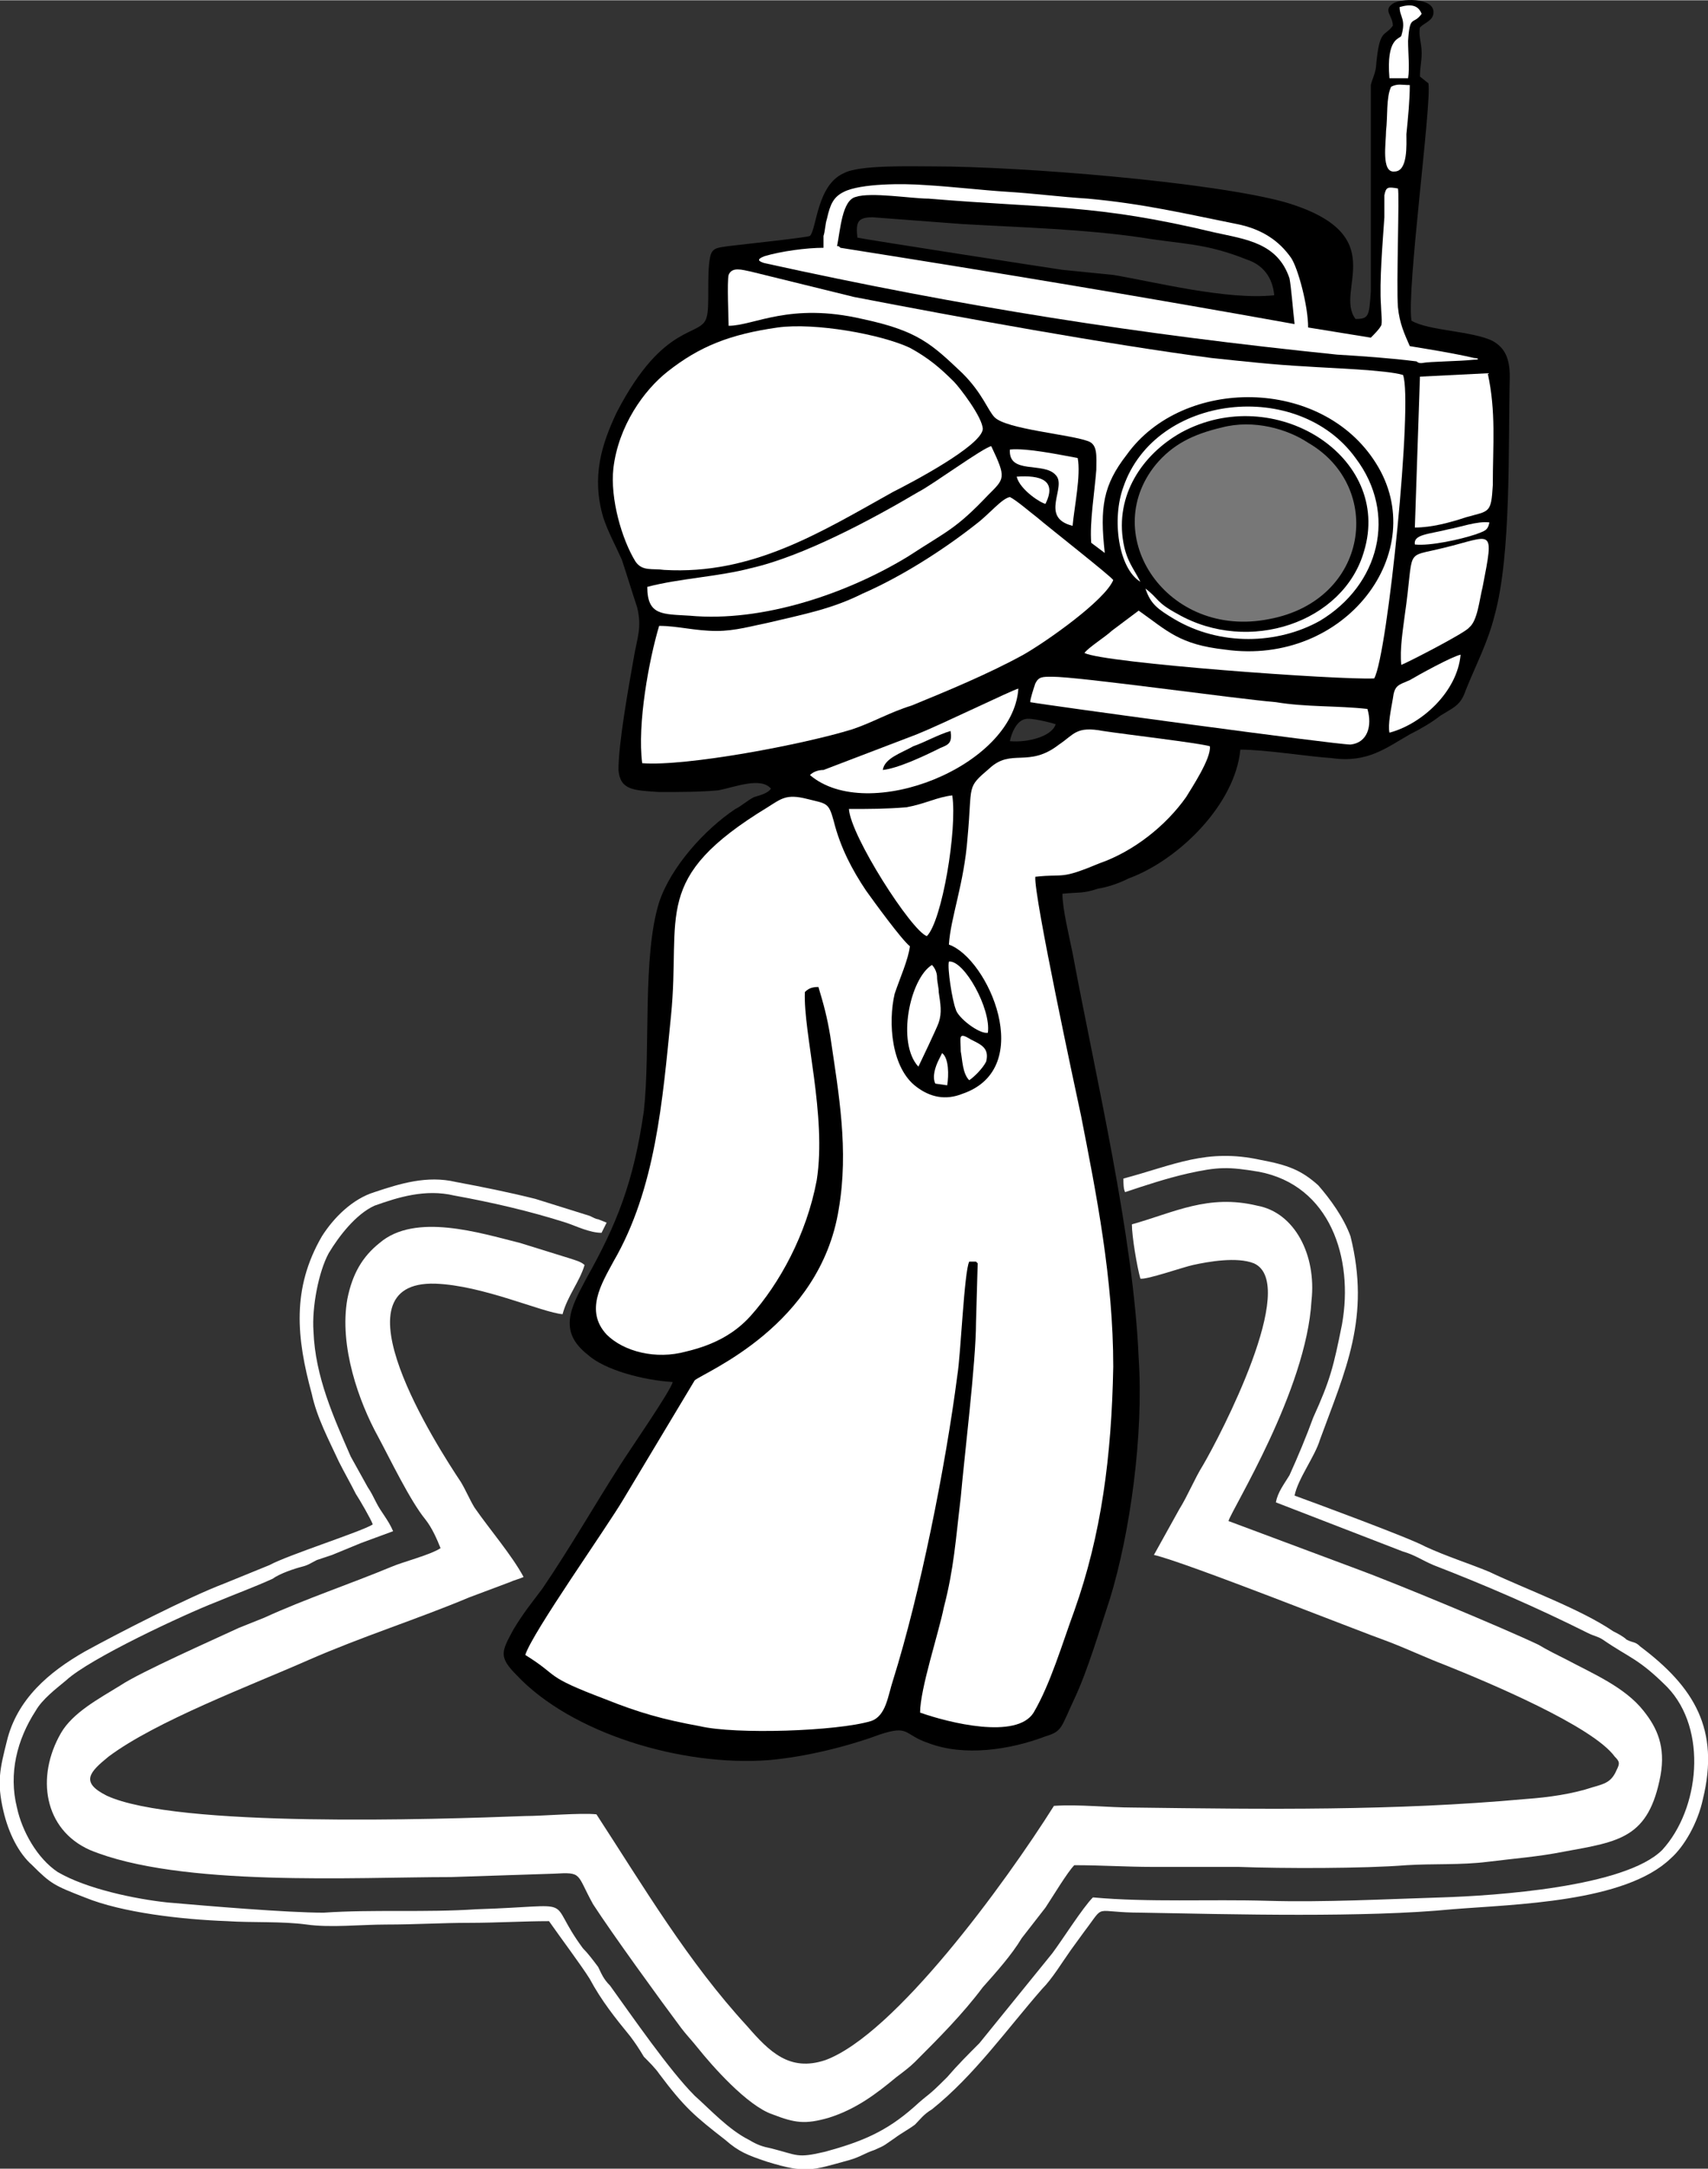
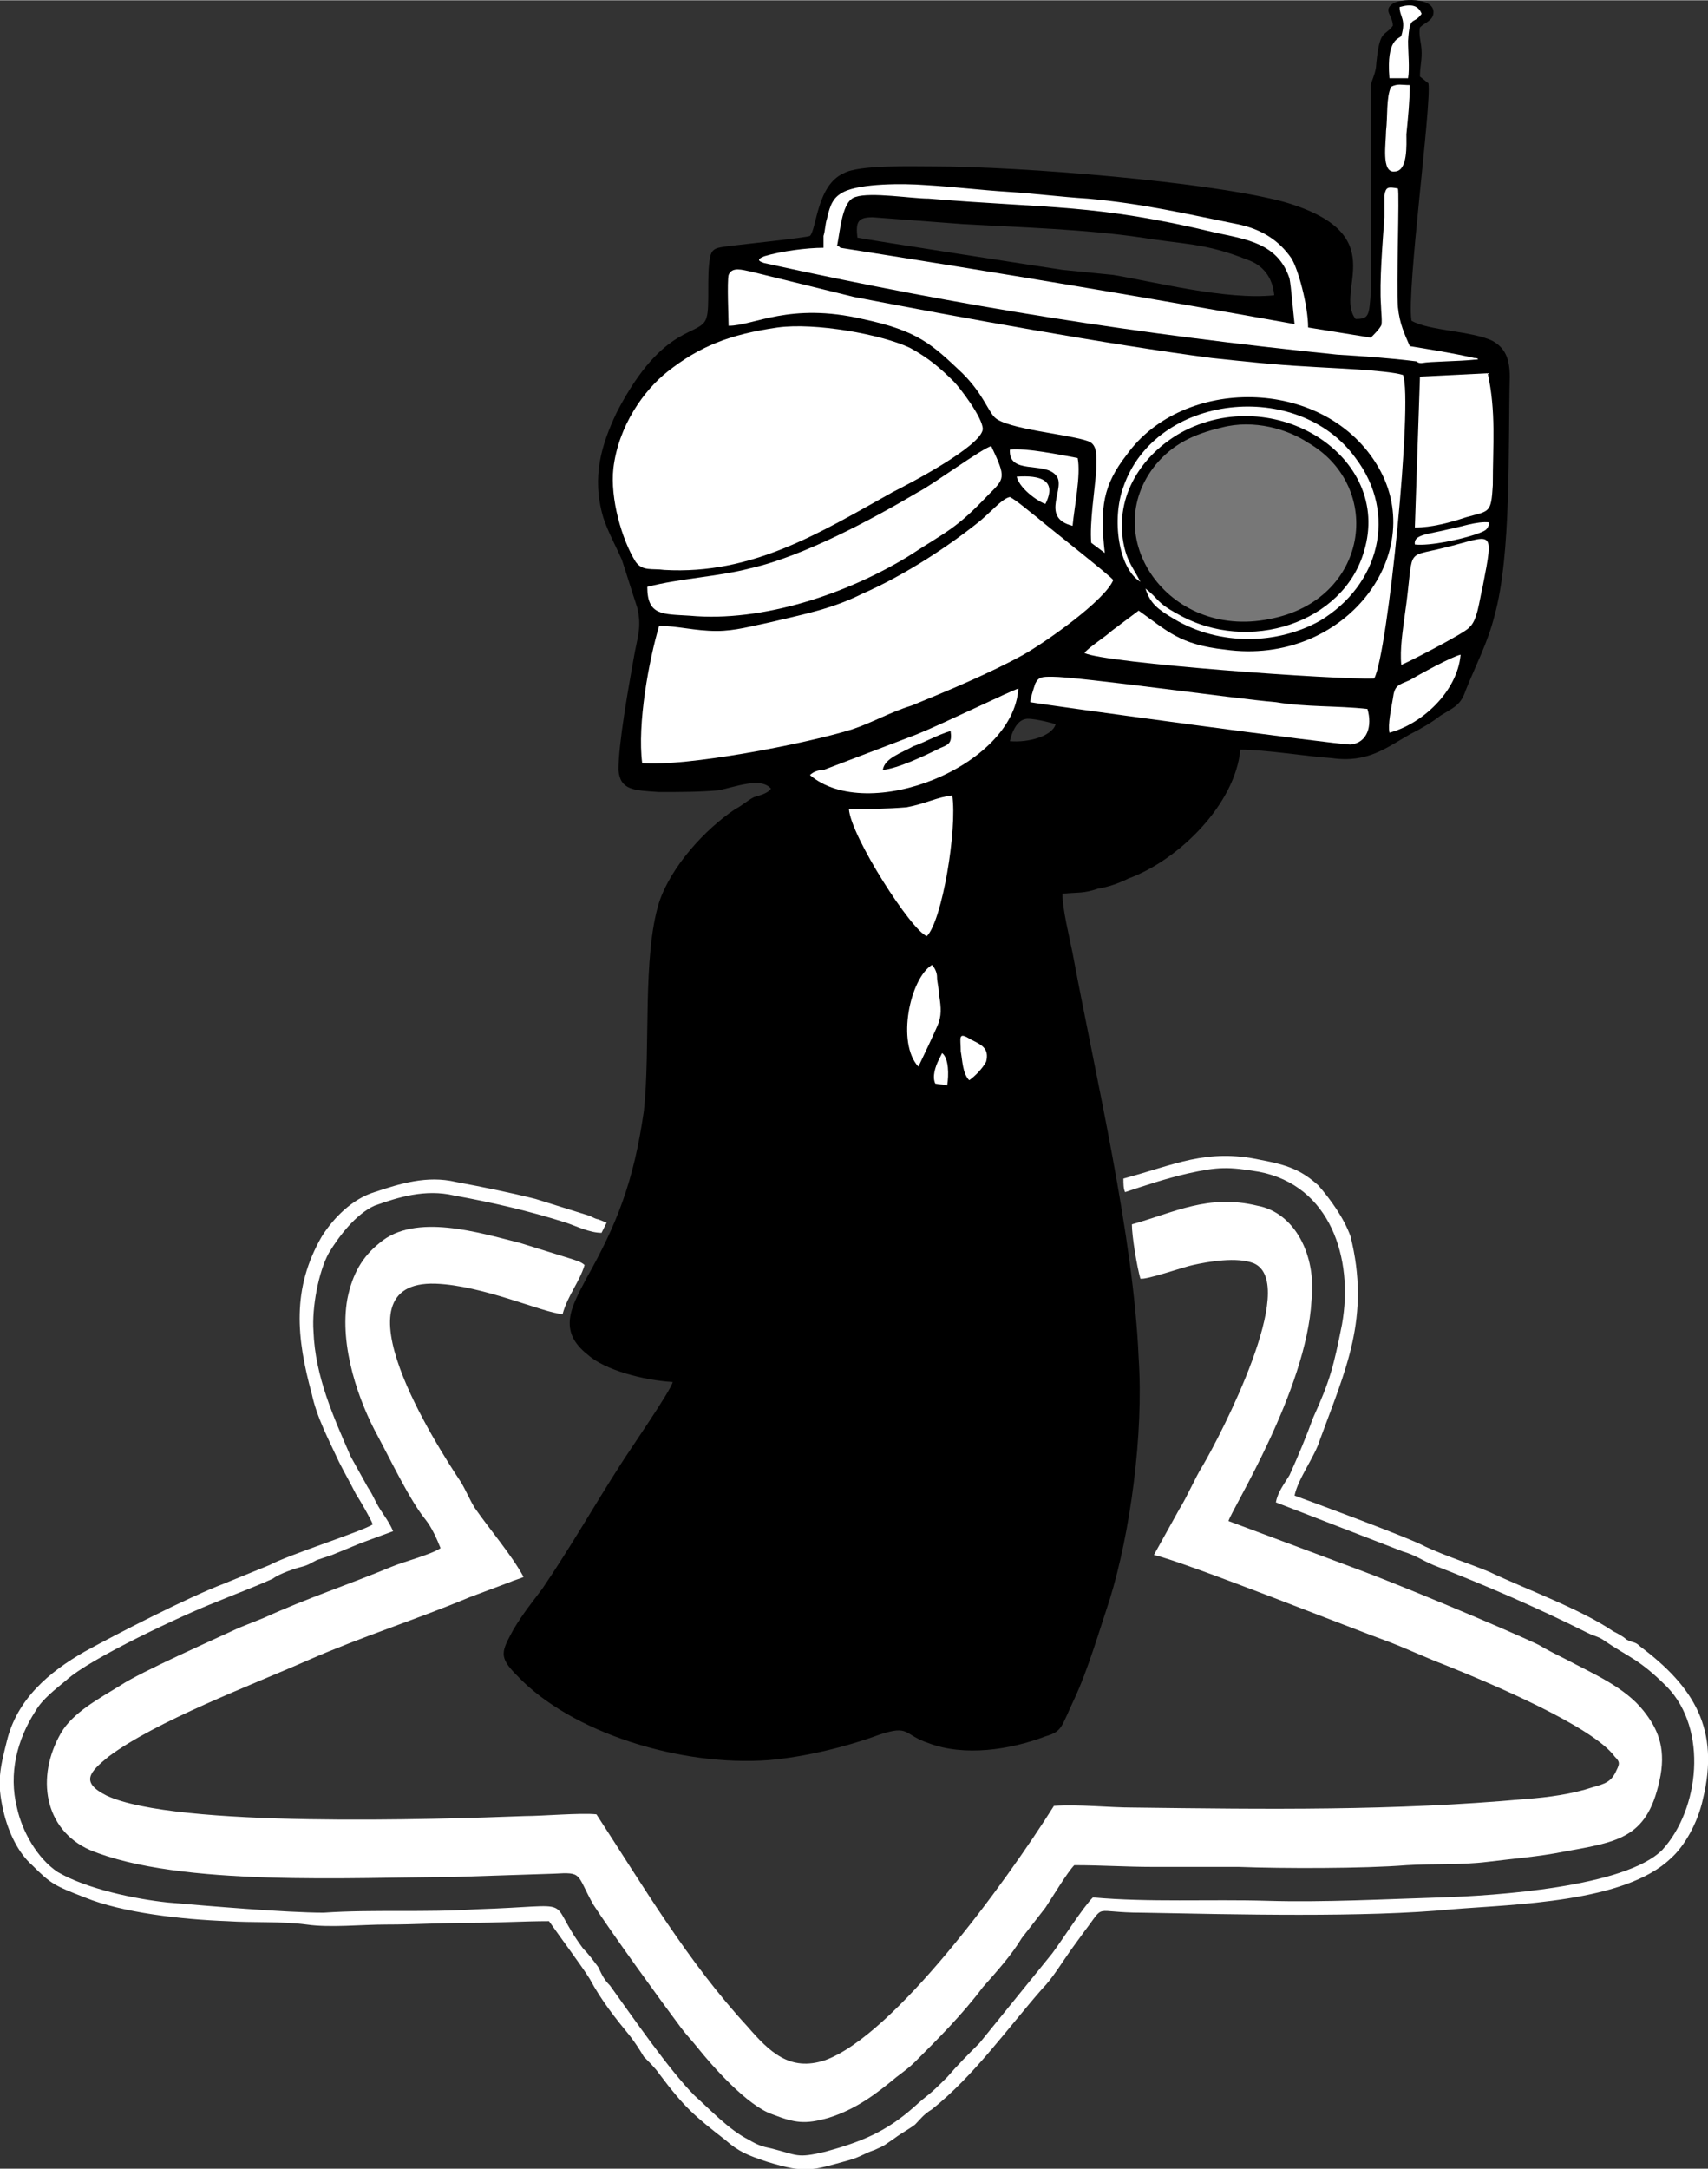
<svg xmlns="http://www.w3.org/2000/svg" xml:space="preserve" width="19.698mm" height="25mm" version="1.1" style="shape-rendering:geometricPrecision; text-rendering:geometricPrecision; image-rendering:optimizeQuality; fill-rule:evenodd; clip-rule:evenodd" viewBox="0 0 1008 1279">
  <rect x="0" y="0" width="1008" height="1279" fill="#333333" stroke="none" />
  <defs>
    <style type="text/css">
   
    .fil1 {fill:black}
    .fil3 {fill:#777777}
    .fil2 {fill:white}
    .fil0 {fill:white}
   
  </style>
  </defs>
  <g id="Layer_x0020_1">
    <g id="_334493992">
      <path class="fil0" d="M668 722c0,7 3,25 5,32 3,1 26,-7 31,-8 9,-2 26,-5 36,-1 27,12 -20,102 -30,119 -5,8 -9,18 -14,26l-15 27c18,4 121,45 138,51 13,5 21,9 34,14 25,10 87,36 100,54 3,3 3,4 1,8 -3,7 -7,8 -14,10 -12,4 -26,6 -40,7 -77,7 -153,6 -231,5 -15,0 -32,-2 -47,-1 -29,46 -94,135 -135,150 -21,7 -33,-5 -46,-20 -35,-38 -61,-82 -89,-125 -9,-1 -32,1 -42,1 -53,2 -206,7 -247,-12 -16,-8 -10,-14 1,-23 28,-21 84,-42 118,-57 32,-14 64,-24 95,-37l24 -9c2,-1 6,-2 8,-3 -7,-13 -20,-28 -29,-41 -3,-5 -5,-10 -8,-15 -14,-21 -77,-119 -15,-117 28,1 63,17 75,18 3,-11 10,-19 13,-29 -2,-2 -6,-3 -9,-4l-29 -9c-24,-6 -62,-18 -83,0 -10,8 -16,18 -19,33 -5,28 7,61 18,81 7,13 19,38 28,49 4,5 7,12 9,17 -6,4 -22,8 -29,11 -24,10 -51,19 -75,30 -5,2 -10,4 -15,6 -15,7 -58,26 -70,34 -13,8 -28,16 -35,28 -15,26 -10,57 17,69 53,22 157,16 213,16l61 -2c17,-1 13,0 23,18 11,17 40,57 52,73 3,4 6,7 10,12 8,10 29,34 44,39 13,5 19,6 33,2 16,-5 28,-14 40,-24 4,-3 8,-6 11,-9 14,-14 28,-28 40,-44 8,-9 17,-19 23,-29l14 -18c4,-6 13,-21 17,-25 16,0 31,1 46,1 17,0 34,0 51,0 26,1 74,1 99,-1 16,-1 32,0 48,-2 16,-2 30,-3 45,-6 33,-6 50,-8 57,-45 3,-17 -2,-28 -10,-38 -11,-14 -30,-22 -45,-30 -6,-3 -12,-6 -17,-9 -21,-10 -86,-37 -108,-45l-75 -28c2,-7 46,-77 49,-130 3,-27 -10,-52 -32,-56 -29,-7 -49,4 -74,11z" />
      <path class="fil0" d="M663 695c0,3 0,6 1,8 12,-4 24,-8 37,-11 18,-4 24,-4 42,-1 42,8 56,51 49,90 -5,25 -7,33 -17,55 -4,11 -9,23 -14,34 -3,5 -7,10 -8,16l75 29c7,2 11,5 18,8 31,12 61,25 91,40 4,2 6,2 9,4 16,11 21,11 38,28 24,25 19,72 -3,96 -22,22 -99,27 -130,28 -33,1 -70,3 -103,2 -34,-1 -70,1 -103,-2 -6,6 -18,25 -24,33l-43 53c-7,7 -13,13 -19,20 -13,13 -9,8 -20,18 -16,14 -30,20 -52,26 -17,4 -16,2 -32,-2 -5,-1 -8,-2 -13,-5 -12,-6 -23,-18 -32,-26 -15,-15 -37,-47 -50,-65 -4,-4 -5,-7 -7,-11 -3,-4 -6,-8 -9,-11 -23,-31 0,-25 -63,-23 -15,1 -30,1 -45,1 -16,0 -30,0 -45,1 -22,0 -69,-4 -92,-6 -19,-2 -48,-8 -65,-18 -12,-8 -21,-24 -24,-38 -5,-20 0,-40 11,-57 4,-7 12,-13 18,-18 14,-13 70,-39 88,-46 12,-5 23,-9 34,-14 4,-3 13,-6 17,-7 4,-1 5,-2 9,-4 3,-1 6,-2 9,-3 5,-2 12,-5 17,-7l19 -7c-3,-7 -7,-11 -10,-17 -2,-4 -3,-6 -5,-9l-10 -18c-10,-23 -21,-47 -22,-74 -1,-14 3,-35 9,-46 6,-10 16,-23 27,-28 14,-5 30,-10 47,-6 22,4 44,9 66,16 6,2 14,6 21,6l3 -6 -5 -2c-1,0 -3,-1 -5,-2l-32 -10c-16,-4 -31,-7 -47,-10 -17,-4 -33,1 -48,6 -13,4 -24,15 -31,26 -18,31 -15,60 -6,93 3,14 10,27 16,40 3,6 7,13 10,19 2,3 9,15 10,18 -6,4 -50,18 -61,24l-27 11c-21,8 -62,29 -82,40 -21,12 -40,28 -46,53 -4,16 -6,24 -2,41 3,13 9,25 17,32 11,11 13,12 31,19 22,9 57,13 84,14 15,1 32,0 47,2 14,2 32,0 47,0 17,0 33,-1 49,-1 16,0 32,-1 47,-1 7,10 19,26 24,34 7,13 15,23 24,34 3,4 5,7 8,12 3,3 7,7 9,10 15,20 21,25 39,39 8,7 13,9 25,13 23,7 26,5 48,-1 7,-2 9,-4 15,-6 7,-3 6,-3 12,-7 4,-3 8,-5 12,-8 3,-3 5,-6 10,-9 25,-20 44,-47 65,-71 6,-6 12,-16 17,-23 3,-4 5,-7 8,-11 13,-17 4,-11 34,-11 54,1 132,3 183,-2 37,-3 102,-4 129,-30 8,-7 16,-21 19,-35 10,-41 -5,-66 -37,-90 -3,-3 -4,-2 -8,-4 -2,-2 -6,-4 -8,-5 -19,-13 -52,-25 -73,-35 -12,-5 -25,-9 -38,-15 -9,-5 -66,-26 -77,-30 2,-10 12,-23 15,-33 15,-41 30,-72 18,-120 -4,-11 -12,-22 -19,-30 -10,-9 -18,-12 -34,-15 -32,-7 -51,3 -81,11z" />
      <g>
        <path class="fil1" d="M822 15c-5,7 -8,1 -10,25 -1,5 -2,6 -3,10l0 122c-1,14 -1,16 -9,16 -13,-17 23,-50 -42,-69 -44,-12 -156,-21 -207,-21 -13,0 -44,-1 -53,4 -16,7 -16,33 -20,37 -2,1 -40,5 -48,6 -7,1 -10,1 -11,7 -2,10 0,29 -2,35 -3,12 -25,2 -53,56 -9,19 -15,38 -8,62 3,9 7,16 11,25 3,9 6,19 9,28 3,12 0,18 -2,30 -3,17 -9,50 -9,66 1,12 9,12 24,13 12,0 24,0 35,-1 10,-2 25,-8 31,-1 -2,3 -7,4 -10,5 -4,2 -7,5 -11,7 -18,12 -38,34 -45,55 -10,32 -5,86 -9,123 -6,42 -16,67 -34,99 -9,17 -17,31 1,45 10,9 33,15 50,16 -1,5 -26,41 -31,49 -16,25 -29,48 -46,73 -6,8 -11,14 -17,24 -7,13 -9,16 2,27 32,34 97,54 149,50 22,-2 46,-8 65,-15 18,-6 14,0 29,5 21,8 48,4 69,-4 10,-3 9,-5 17,-22 8,-17 15,-41 21,-59 12,-39 20,-97 17,-142 -3,-72 -25,-164 -39,-239 -2,-10 -6,-26 -6,-35 10,-1 12,0 21,-3 6,-1 12,-3 18,-6 30,-11 63,-44 66,-76 15,0 39,4 54,5 21,3 32,-6 46,-14 6,-3 13,-7 18,-11 8,-5 12,-6 15,-15 6,-15 13,-28 17,-44 10,-36 8,-99 9,-141 0,-11 -3,-17 -10,-21 -12,-6 -38,-6 -48,-12 -3,-18 12,-128 10,-140l-5 -4c0,-6 1,-8 1,-14 0,-6 -2,-10 -1,-15 3,-3 8,-4 8,-9 0,-9 -20,-8 -24,-5 -6,4 0,7 0,13zm-226 422c11,1 25,-3 27,-10 -3,-1 -15,-4 -18,-3 -5,1 -8,8 -9,13zm-90 -297c4,1 114,18 121,19 10,1 20,2 30,3 24,4 67,15 95,12 -1,-11 -7,-18 -16,-21 -25,-10 -38,-9 -62,-13 -34,-5 -71,-6 -106,-8l-53 -4c-9,0 -10,3 -9,12z" />
-         <path class="fil2" d="M560 557c23,8 52,73 8,88 -10,4 -19,2 -27,-4 -15,-11 -17,-38 -13,-55 3,-9 8,-20 9,-28 -5,-4 -21,-26 -26,-33 -8,-12 -15,-25 -19,-41 -3,-11 -4,-10 -16,-13 -12,-3 -15,0 -23,5 -69,42 -51,63 -57,123 -5,50 -9,102 -34,145 -7,13 -17,29 -4,43 10,10 29,15 47,10 17,-4 29,-11 38,-21 17,-19 33,-48 39,-80 6,-38 -8,-87 -7,-111 2,-2 4,-3 8,-3 3,10 5,17 7,29 5,34 11,67 5,102 -11,69 -79,96 -85,101l-42 70c-10,17 -54,79 -58,92 21,13 10,12 47,26 20,8 34,12 56,16 21,5 81,3 101,-3 9,-3 10,-15 13,-24 16,-51 31,-126 38,-180 2,-12 4,-61 7,-67l4 0c1,1 1,1 1,1l-1 35c0,23 -7,80 -9,103 -3,25 -4,42 -10,65 -3,15 -14,48 -14,62 17,6 57,16 67,0 10,-17 17,-41 24,-60 16,-45 22,-91 23,-144 0,-52 -10,-102 -19,-148 -3,-14 -28,-130 -27,-141 18,-2 14,2 38,-8 20,-7 39,-22 51,-39 3,-5 15,-23 14,-30 -7,-2 -50,-7 -63,-9 -16,-3 -17,2 -26,8 -18,14 -28,2 -41,14 -14,12 -10,9 -13,41 -2,27 -10,47 -11,63z" />
        <path class="fil2" d="M459 193c-28,4 -46,11 -65,26 -14,11 -29,32 -32,57 -2,18 5,42 13,55 4,6 10,4 17,5 52,3 92,-22 135,-46 10,-5 52,-27 53,-37 0,-7 -14,-25 -17,-28 -8,-8 -15,-14 -26,-20 -17,-8 -56,-15 -78,-12z" />
        <path class="fil2" d="M389 369c-6,20 -13,58 -10,81 26,2 95,-11 124,-20 12,-4 22,-10 35,-14 22,-9 46,-19 66,-30 14,-8 48,-32 53,-44 -1,-2 -38,-31 -45,-37 -4,-3 -12,-10 -16,-12 -5,1 -12,10 -20,16 -19,15 -44,31 -67,41 -18,9 -34,12 -55,17 -10,2 -20,5 -31,5 -13,0 -23,-3 -34,-3z" />
        <path class="fil2" d="M430 192c15,0 36,-14 79,-4 33,7 41,15 59,32 12,12 15,22 19,26 7,7 44,10 55,14 6,2 5,9 5,17 -1,13 -4,31 -3,43l8 6c-3,-27 -1,-40 13,-58 33,-46 115,-46 147,5 33,52 -18,120 -89,110 -27,-3 -34,-11 -51,-23l-16 12c-3,3 -14,10 -16,13 12,6 150,16 171,15 8,-14 23,-164 17,-179 -10,-3 -43,-4 -57,-5 -19,-1 -37,-3 -56,-5 -61,-8 -149,-24 -211,-36l-61 -15c-5,-1 -11,-3 -13,2 -1,4 0,26 0,30z" />
        <path class="fil3" d="M721 252c-17,4 -29,10 -39,22 -34,42 7,103 67,91 59,-11 68,-78 23,-104 -12,-8 -32,-14 -51,-9z" />
-         <path class="fil2" d="M382 346c0,17 9,16 25,17 43,4 93,-13 129,-35 23,-15 28,-16 47,-36 10,-10 11,-10 2,-29 -5,1 -35,23 -43,27 -27,16 -68,38 -99,45 -19,5 -42,6 -61,11z" />
+         <path class="fil2" d="M382 346c0,17 9,16 25,17 43,4 93,-13 129,-35 23,-15 28,-16 47,-36 10,-10 11,-10 2,-29 -5,1 -35,23 -43,27 -27,16 -68,38 -99,45 -19,5 -42,6 -61,11" />
        <path class="fil2" d="M838 222l-3 89c10,0 21,-3 30,-6 14,-4 15,-2 16,-19 0,-24 2,-43 -3,-66l-40 2z" />
        <path class="fil2" d="M608 414c11,2 180,25 189,25 10,-1 13,-11 10,-21 -18,-2 -36,-1 -54,-4 -24,-2 -116,-15 -132,-15 -6,0 -8,0 -10,4 -1,3 -3,9 -3,11z" />
        <path class="fil2" d="M501 477c1,16 37,72 46,75 9,-9 18,-63 15,-83 -9,1 -16,5 -27,7 -12,1 -22,1 -34,1z" />
        <path class="fil2" d="M478 457c34,29 120,-5 123,-51 -4,1 -45,21 -60,27l-55 21c-3,0 -6,1 -8,3z" />
        <path class="fil2" d="M827 392c3,-1 38,-19 40,-22 5,-4 6,-16 8,-24 7,-36 6,-30 -23,-23 -24,6 -17,-1 -23,40 -1,8 -3,20 -2,29z" />
        <path class="fil2" d="M673 343c-4,-8 -8,-12 -10,-23 -5,-28 11,-52 34,-65 55,-30 125,14 108,70 -12,42 -68,61 -110,37 -13,-7 -11,-9 -19,-15 3,9 7,12 17,18 27,16 61,15 86,1 35,-21 46,-63 21,-96 -34,-47 -118,-38 -137,17 -7,19 -3,48 10,56z" />
        <path class="fil2" d="M820 432c19,-5 40,-24 42,-46 -5,1 -25,12 -30,15 -7,3 -9,3 -10,11 -1,6 -3,15 -2,20z" />
        <path class="fil2" d="M542 629c1,-2 11,-23 12,-26 2,-6 1,-11 0,-18 0,-3 -1,-6 -1,-9 0,-2 -1,-5 -3,-7 -13,8 -21,46 -8,60z" />
        <path class="fil2" d="M633 310c1,-11 5,-30 3,-40 -11,-2 -30,-6 -40,-5 -1,15 20,7 27,15 7,7 -10,25 10,30z" />
        <path class="fil2" d="M832 50c-5,0 -7,-1 -11,1 -3,6 -2,18 -3,26 0,7 -3,25 5,24 8,0 7,-16 7,-22 1,-10 2,-20 2,-29z" />
-         <path class="fil2" d="M583 609c2,-14 -14,-43 -23,-42 -1,4 2,23 4,28 1,5 14,15 19,14z" />
        <path class="fil2" d="M826 4c0,6 4,7 1,17 -1,2 -9,1 -7,25l11 0c1,-6 0,-15 0,-22 1,-16 3,-9 8,-16 -2,-5 -6,-6 -13,-4z" />
        <path class="fil1" d="M521 454c9,-1 24,-8 34,-13 5,-2 7,-3 6,-10 -7,2 -16,7 -22,9 -7,4 -17,7 -18,14z" />
        <path class="fil2" d="M835 321c9,1 27,-3 36,-6 5,-2 7,-2 8,-7 -7,-1 -18,3 -24,4 -12,3 -21,3 -20,9z" />
        <path class="fil2" d="M572 637c3,-2 8,-7 10,-11 2,-8 -3,-10 -9,-13 -8,-5 -6,-1 -6,7 1,5 1,13 5,17z" />
        <path class="fil2" d="M617 297c7,-14 -3,-17 -17,-16 2,8 15,16 17,16z" />
        <path class="fil2" d="M552 639l7 1c1,-6 1,-16 -3,-19l-2 4c-2,4 -4,10 -2,14z" />
        <path class="fil2" d="M772 193c0,-13 -6,-35 -10,-41 -7,-10 -17,-17 -32,-20 -30,-6 -55,-12 -88,-15 -16,-1 -31,-3 -47,-4 -16,-1 -32,-3 -49,-4 -13,-1 -38,-1 -48,4 -6,3 -8,7 -10,16 -1,3 -1,7 -2,10 0,2 0,5 0,7 -10,0 -25,2 -35,5 -5,2 -3,3 0,4 118,26 221,42 338,54 16,1 31,2 47,4 1,1 2,1 3,1 5,-1 22,-1 31,-2 4,0 2,-1 0,-1 -13,-3 -26,-5 -38,-7 -3,-7 -6,-13 -7,-23 -1,-13 1,-67 0,-70 -6,-1 -7,-1 -8,4 0,4 0,9 0,13 -1,15 -3,38 -2,52 0,3 1,11 0,12 -1,2 -4,5 -6,7 -12,-2 -25,-4 -37,-6zm-278 -48c2,-10 3,-27 11,-29 9,-3 33,1 43,1 72,6 98,3 169,20 18,4 37,6 44,27 1,5 2,18 3,27 -89,-16 -173,-30 -268,-45 -1,-1 -1,-1 -2,-1z" />
      </g>
    </g>
  </g>
</svg>